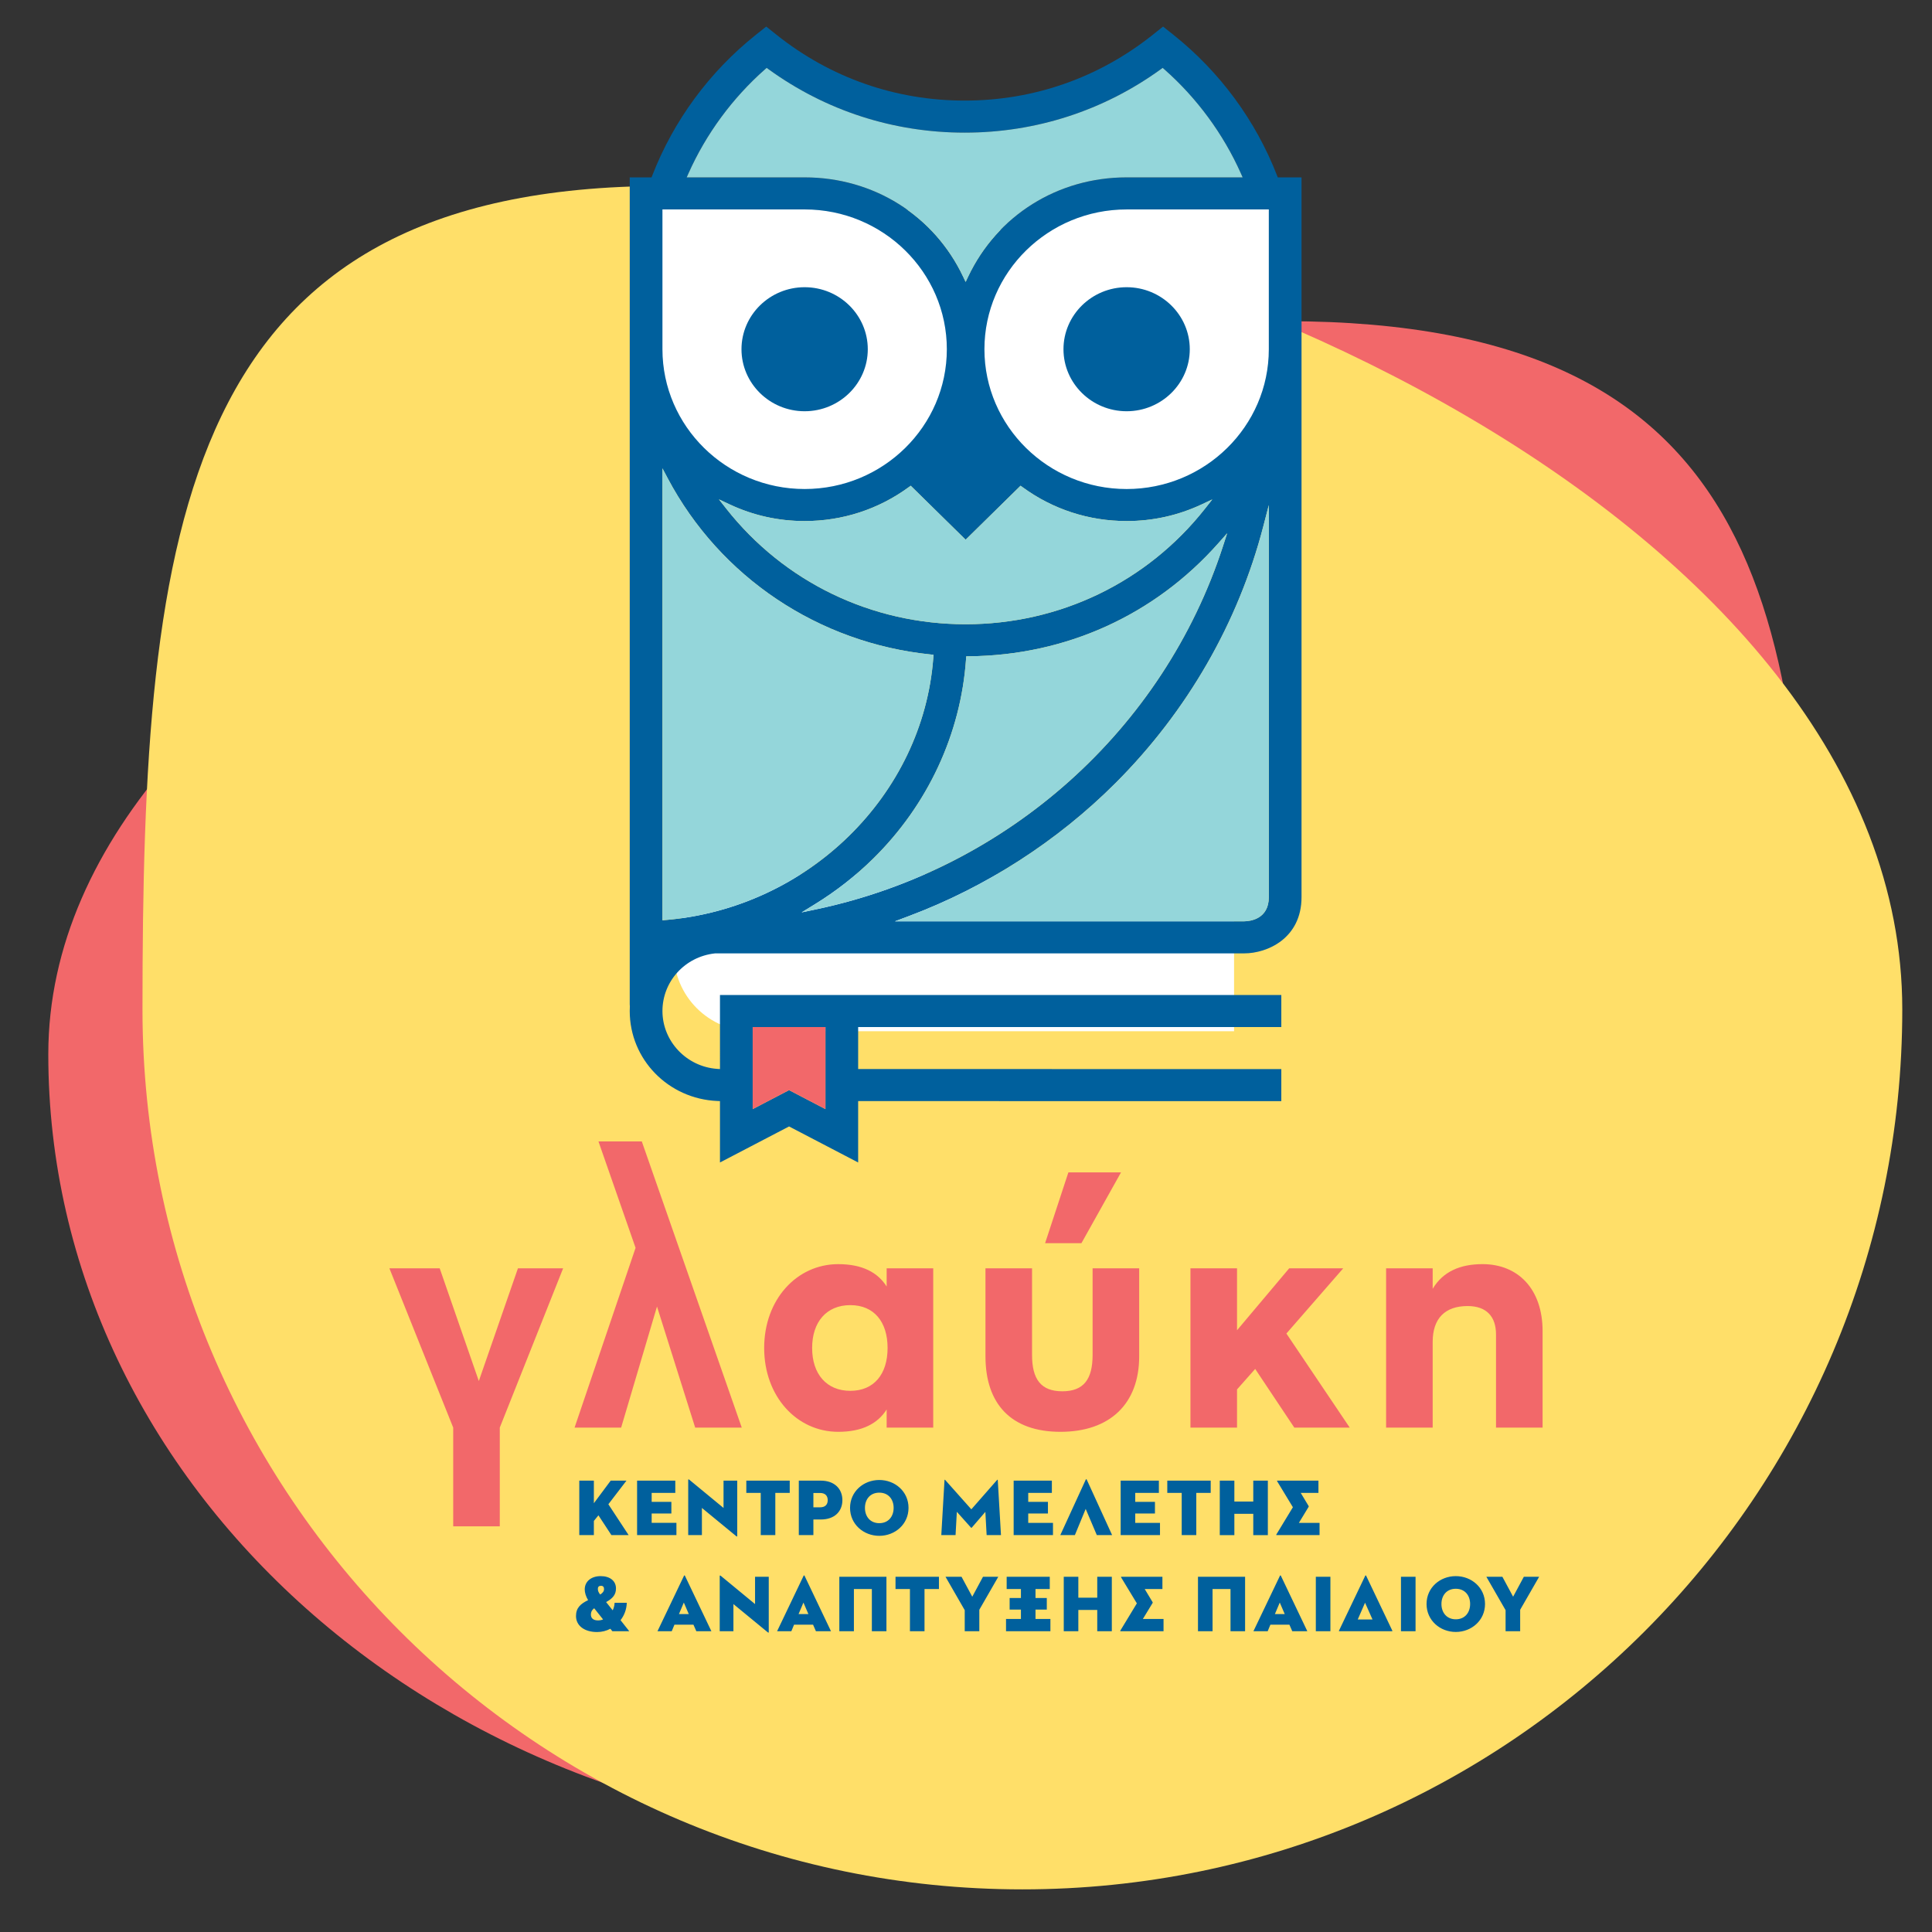
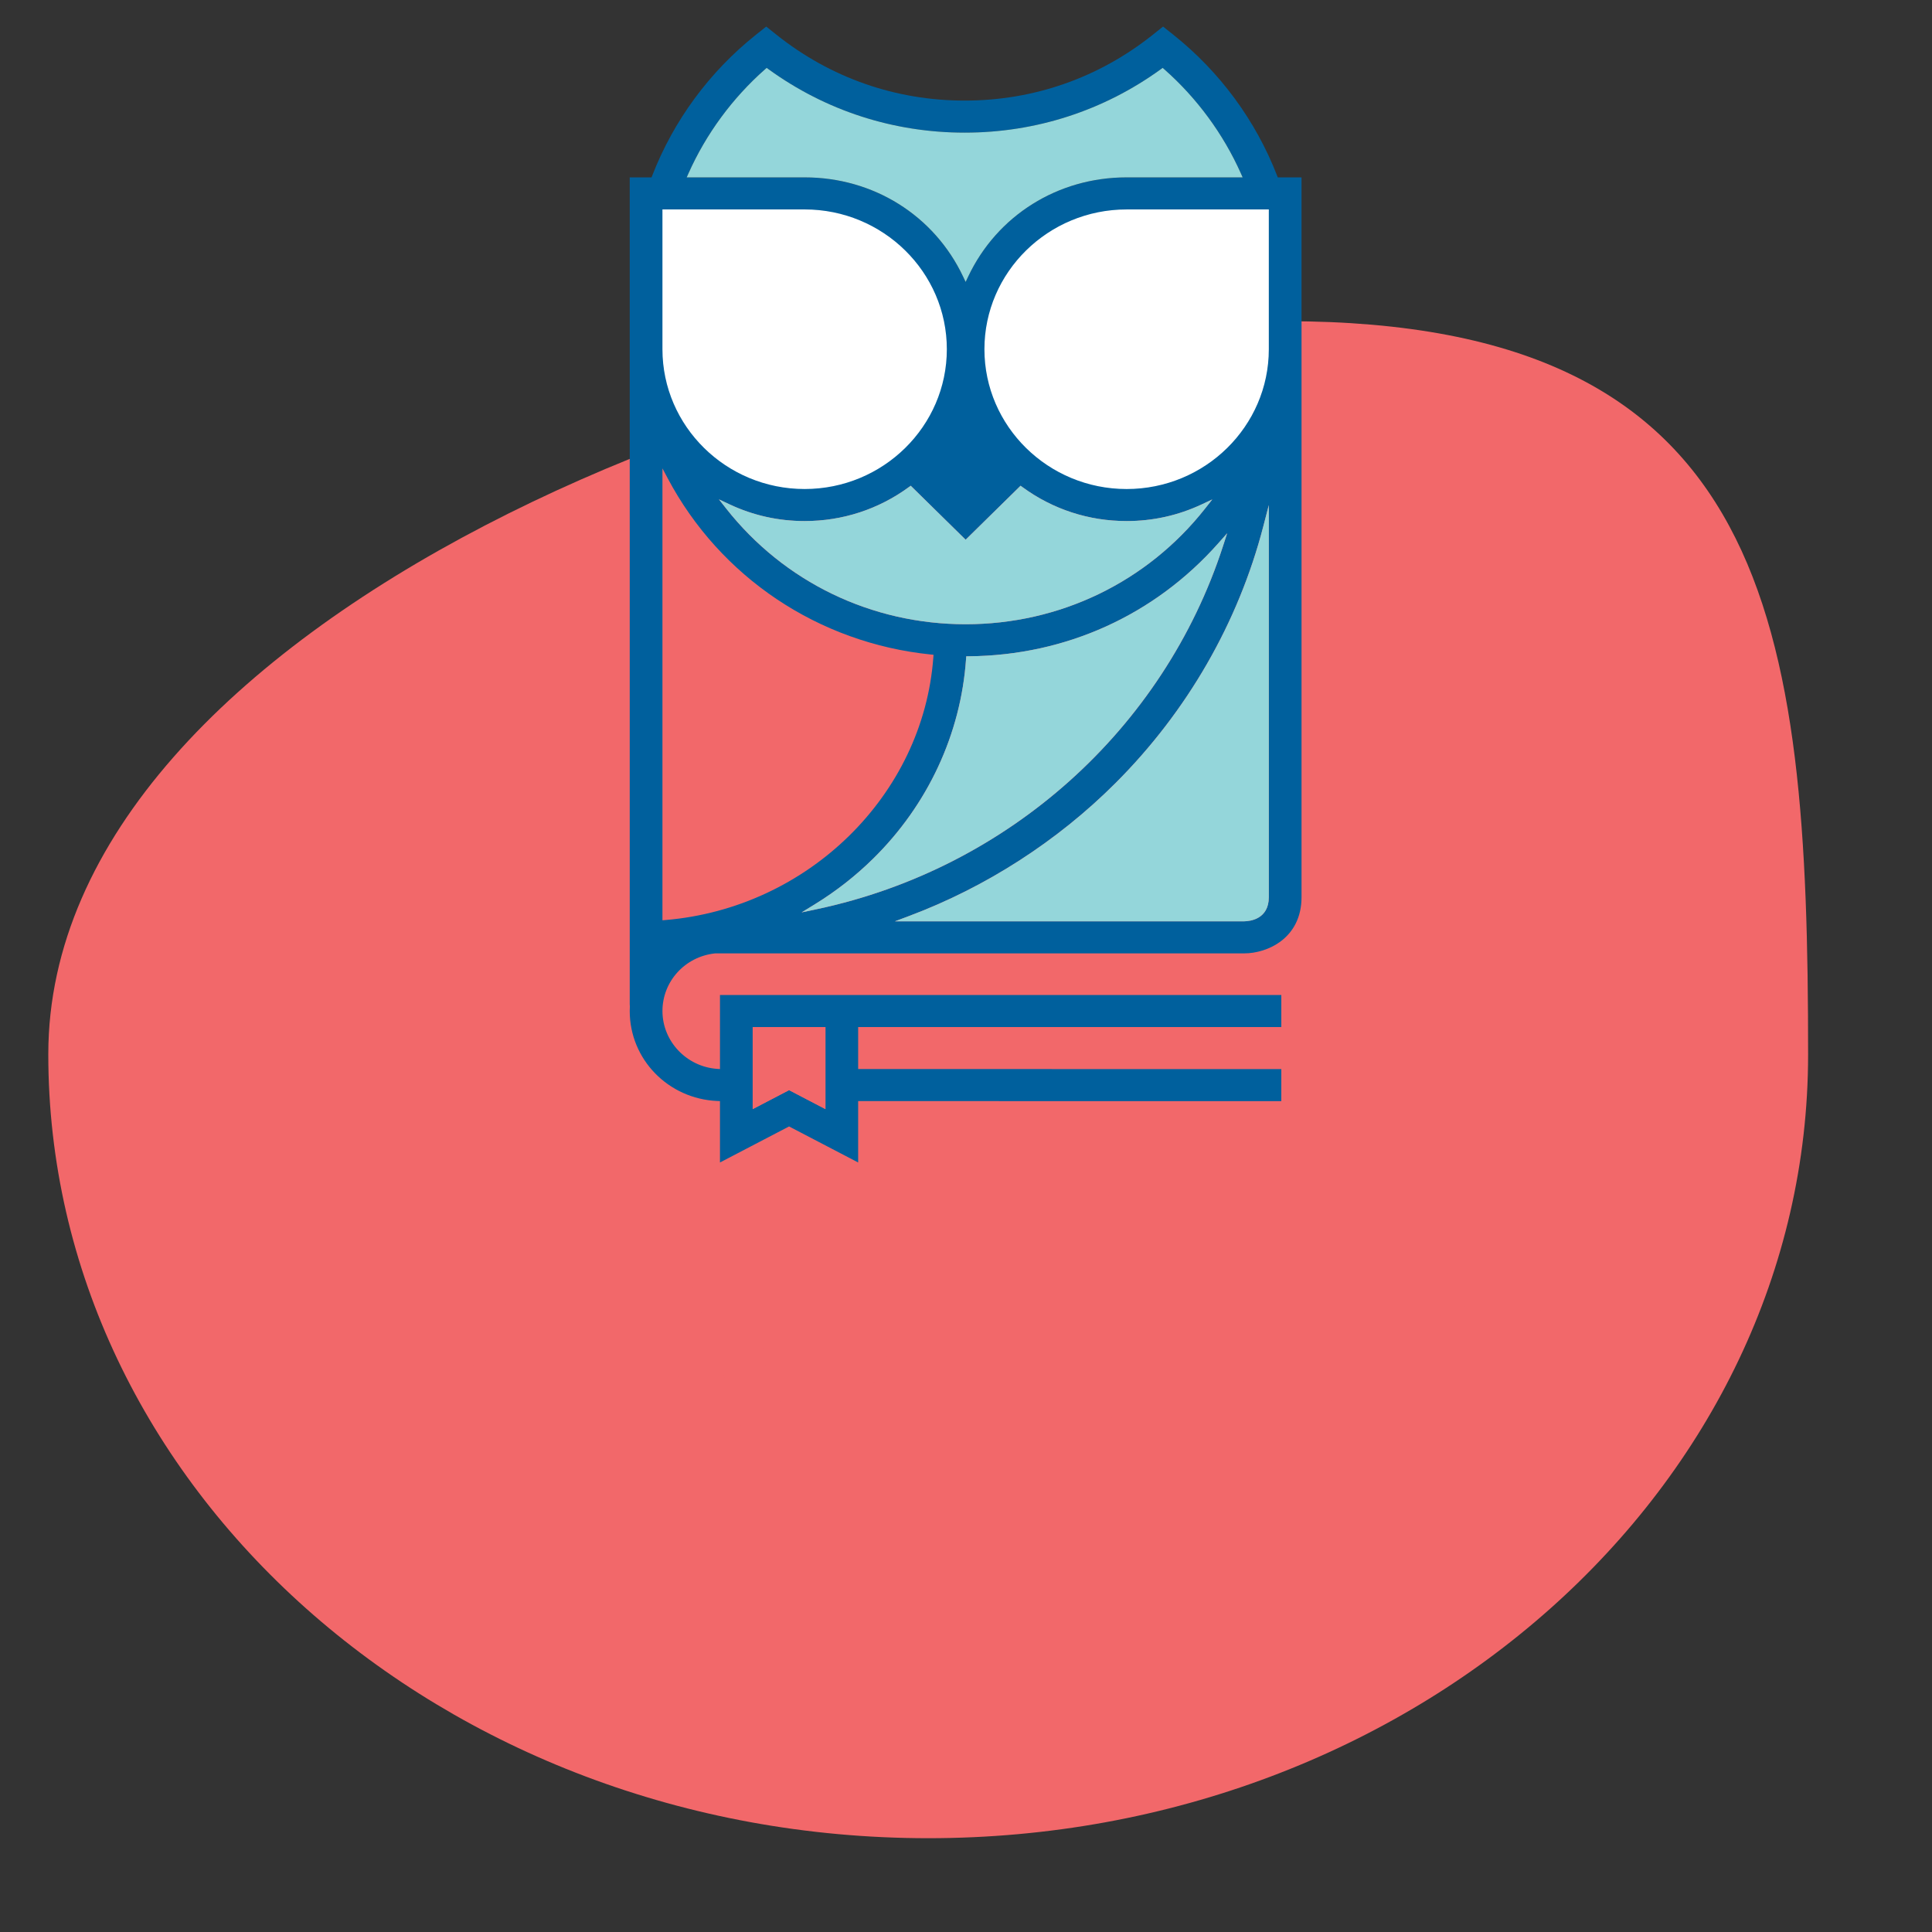
<svg xmlns="http://www.w3.org/2000/svg" width="100%" height="100%" viewBox="0 0 800 800" version="1.1" xml:space="preserve" style="fill-rule:evenodd;clip-rule:evenodd;stroke-linejoin:round;stroke-miterlimit:2;">
  <rect x="0" y="0" width="800" height="800" fill="#333333" stroke="none" />
  <path d="M532.459,133c-201.089,-0.074 -512.393,124.423 -512.459,303.522c-0.066,179.098 163.14,324.563 364.229,324.637c201.089,0.074 364.401,-145.272 364.467,-324.37c0.066,-179.099 -15.148,-303.715 -216.237,-303.789Z" style="fill:#f2686a;" />
-   <path d="M275.348,77c201.089,0 512.348,139.911 512.348,341c-0,201.089 -163.259,364.348 -364.348,364.348c-201.089,-0 -364.348,-163.259 -364.348,-364.348c0,-201.089 15.259,-341 216.348,-341Z" style="fill:#ffdf69;" />
-   <path d="M511,362l-199.5,0c-17.937,0 -32.5,14.563 -32.5,32.5c0,17.937 14.563,32.5 32.5,32.5l199.5,0l-0,-65Z" style="fill:#fff;" />
  <g>
    <path d="M333.79,81.363c34.653,0 62.786,27.485 62.786,61.337c0,33.853 -28.133,61.337 -62.786,61.337c-34.652,0 -62.786,-27.484 -62.786,-61.337l0,-61.337l62.786,0Z" style="fill:#fff;" />
    <path d="M466.509,81.363c-34.653,0 -62.786,27.485 -62.786,61.337c-0,33.853 28.133,61.337 62.786,61.337c34.653,0 62.786,-27.484 62.786,-61.337l0,-61.337l-62.786,0Z" style="fill:#fff;" />
    <g>
      <path d="M263.177,516.707l-25.264,74.442l19.285,-0l14.85,-50.142l15.816,50.142l19.285,-0l-41.398,-118.512l-17.944,0l15.37,44.072l-0,-0.002Zm83.911,76.179c10.029,0 16.393,-3.472 20.056,-9.257l0,7.522l19.285,-0l0,-65.958l-19.285,-0l0,7.52c-3.663,-5.785 -10.027,-9.257 -20.056,-9.257c-17.165,0 -30.664,14.658 -30.664,34.714c-0,20.057 13.499,34.714 30.664,34.714m5.014,-16.971c-9.836,-0 -15.815,-6.942 -15.815,-17.743c0,-10.8 5.979,-17.743 15.815,-17.743c9.836,0 15.428,6.943 15.428,17.743c0,10.801 -5.592,17.743 -15.428,17.743m87.014,16.971c20.444,-0 32.594,-11.572 32.594,-31.242l-0,-36.449l-19.287,-0l-0,35.869c-0,10.03 -3.664,15.044 -12.535,15.044c-8.871,0 -12.537,-5.014 -12.537,-15.044l0,-35.869l-19.285,-0l0,36.449c0,19.67 10.608,31.242 31.05,31.242m-6.363,-78.108l15.042,-0l16.393,-29.315l-21.792,0l-9.643,29.315Zm79.474,60.554l7.52,-8.486l16.2,24.3l22.951,-0l-26.229,-38.958l23.528,-26.998l-22.371,0l-21.599,25.649l0,-25.649l-19.287,0l-0,65.958l19.287,0l0,-15.816Zm61.73,15.814l19.285,-0l0,-35.486c0,-9.835 5.209,-14.85 14.466,-14.85c7.907,0 11.763,4.436 11.763,11.765l0,38.571l19.286,-0l-0,-39.92c-0,-17.551 -10.221,-27.772 -24.878,-27.772c-9.258,-0 -16.393,3.086 -20.637,10.221l0,-8.485l-19.285,0l0,65.958l0,-0.002Zm-375.686,-19.287l-16.2,-46.672l-20.828,-0l26.421,65.958l0,40.886l19.285,0l0,-40.886l26.229,-65.958l-18.707,-0l-16.2,46.672Z" style="fill:#f2686a;fill-rule:nonzero;" />
-       <path d="M250.983,663.384c2.787,-1.525 4.08,-3.119 4.08,-5.64c0,-3.151 -2.521,-5.108 -6.335,-5.108c-3.849,0 -6.602,2.154 -6.602,5.506c0,1.293 0.464,2.919 1.393,4.446c-3.152,1.525 -5.009,3.217 -5.009,6.566c0,4.148 3.683,6.636 8.692,6.636c2.056,0 3.947,-0.499 5.54,-1.362l0.829,1.03l6.999,-0l-3.616,-4.577c1.526,-1.959 2.488,-4.38 2.588,-7.198l-5.043,-0c-0.065,1.161 -0.332,2.189 -0.796,3.116l-2.72,-3.415Zm-2.454,-3.119c-0.698,-0.894 -0.963,-1.492 -0.963,-2.323c-0,-0.995 0.531,-1.293 1.328,-1.293c0.796,-0 1.227,0.465 1.227,1.358c-0,0.931 -0.598,1.627 -1.592,2.258m1.194,10.317c-0.697,0.265 -1.393,0.398 -2.09,0.398c-2.024,-0 -2.952,-0.964 -2.952,-2.424c0,-1.059 0.364,-1.855 1.36,-2.619l3.682,4.645Zm38.613,4.876l6.236,-0l-10.947,-22.956c-0.1,-0.231 -0.298,-0.231 -0.398,0l-10.98,22.956l5.904,-0l1.128,-2.721l7.862,-0l1.195,2.721Zm-5.176,-11.878l2.058,4.779l-4.081,0l2.023,-4.779Zm34.7,12.277c0.364,0.299 0.464,0.199 0.464,-0.067l-0,-22.891l-5.672,0l-0,11.314l-14.165,-11.679c-0.366,-0.299 -0.464,-0.13 -0.464,0.067l0,22.857l5.672,-0l-0,-11.245l14.165,11.644Zm20.002,-0.399l6.238,-0l-10.948,-22.956c-0.099,-0.231 -0.3,-0.231 -0.398,0l-10.98,22.956l5.904,-0l1.128,-2.721l7.863,-0l1.193,2.721Zm-5.174,-11.878l2.057,4.779l-4.081,0l2.024,-4.779Zm14.861,-10.681l-0,22.559l6.036,-0l0,-17.481l7.433,0l-0,17.481l6.037,-0l0,-22.559l-19.506,0Zm29.235,22.559l6.037,-0l-0,-17.481l5.972,0l0,-5.078l-17.98,0l0,5.078l5.971,0l0,17.481Zm22.69,-8.725l0,8.725l6.038,-0l-0,-8.89l7.862,-13.669l-6.336,0l-4.443,8.26l-4.447,-8.26l-6.635,0l7.961,13.834Zm17.1,8.725l18.378,-0l0,-5.076l-6.17,-0l-0,-3.881l4.677,-0l0,-4.811l-4.677,0l-0,-3.713l5.905,0l0,-5.078l-17.848,0l-0,5.078l5.906,0l-0,3.713l-4.678,0l0,4.811l4.678,-0l-0,3.881l-6.171,-0l0,5.076Zm37.771,-13.898l-7.829,0l-0,-8.661l-6.038,0l0,22.559l6.038,-0l-0,-8.823l7.829,-0l0,8.823l6.037,-0l0,-22.559l-6.037,0l0,8.661Zm16.404,2.354l-6.798,11.214c-0.169,0.265 -0.102,0.33 0.096,0.33l17.748,-0l0,-5.076l-8.558,-0l4.013,-6.599c0.1,-0.167 0.1,-0.234 -0,-0.399l-3.251,-5.407l7.333,0l-0,-5.078l-16.952,0c-0.199,0 -0.266,0.067 -0.101,0.334l6.47,10.681Zm25.31,-11.015l-0,22.559l6.037,-0l0,-17.481l7.431,0l-0,17.481l6.038,-0l0,-22.559l-19.506,0Zm39.045,22.559l6.236,-0l-10.947,-22.956c-0.1,-0.231 -0.298,-0.231 -0.398,0l-10.981,22.956l5.906,-0l1.128,-2.721l7.861,-0l1.195,2.721Zm-5.176,-11.878l2.057,4.779l-4.08,0l2.023,-4.779Zm14.927,11.878l6.037,-0l0,-22.559l-6.037,0l0,22.559Zm31.495,-0c0.199,-0 0.268,-0.065 0.134,-0.33l-10.781,-22.626c-0.1,-0.231 -0.299,-0.231 -0.399,0l-10.815,22.626c-0.13,0.265 -0.067,0.33 0.134,0.33l21.727,-0Zm-11.113,-11.811l3.085,6.935l-6.104,0l3.019,-6.935Zm14.875,11.811l6.039,-0l0,-22.559l-6.039,0l0,22.559Zm22.698,0.299c6.5,0 12.107,-4.777 12.107,-11.579c0,-6.798 -5.607,-11.542 -12.107,-11.542c-6.502,0 -12.108,4.744 -12.108,11.542c-0,6.802 5.606,11.579 12.108,11.579m-0,-5.241c-3.783,-0 -5.939,-2.787 -5.939,-6.338c-0,-3.548 2.156,-6.303 5.939,-6.303c3.781,0 5.937,2.755 5.937,6.303c-0,3.551 -2.156,6.338 -5.937,6.338m20.62,-3.783l0,8.725l6.037,-0l0,-8.89l7.862,-13.669l-6.336,0l-4.444,8.26l-4.447,-8.26l-6.635,0l7.963,13.834Zm-377.522,-44.281l-0,-9.355l-6.038,-0l0,22.557l6.038,-0l-0,-5.872l1.89,-2.321l5.375,8.193l7.132,-0l-8.393,-12.774l7.497,-9.783l-6.534,-0l-6.967,9.355Zm17.897,13.202l16.288,-0l-0,-5.075l-10.251,0l0,-3.881l8.16,0l-0,-4.81l-8.16,-0l0,-3.719l9.785,0l0,-5.072l-15.822,-0l-0,22.557Zm41.004,0.397c0.365,0.298 0.464,0.2 0.464,-0.067l-0,-22.887l-5.672,-0l0,11.31l-14.165,-11.676c-0.366,-0.298 -0.464,-0.131 -0.464,0.067l0,22.856l5.672,-0l0,-11.247l14.165,11.644Zm10.195,-0.397l6.037,-0l-0,-17.485l5.97,0l0,-5.072l-17.98,-0l0,5.072l5.973,0l-0,17.485Zm21.804,-6.468l3.084,0c5.74,0 8.924,-3.386 8.924,-7.996c-0,-4.612 -3.184,-8.093 -8.924,-8.093l-9.123,-0l0,22.557l6.039,-0l0,-6.468Zm0,-5.043l0,-5.938l2.785,-0c2.058,-0 3.152,1.128 3.152,2.985c0,1.859 -1.094,2.953 -3.152,2.953l-2.785,0Zm27.287,11.809c6.503,0 12.108,-4.777 12.108,-11.576c-0,-6.8 -5.605,-11.546 -12.108,-11.546c-6.501,-0 -12.107,4.746 -12.107,11.546c-0,6.799 5.606,11.576 12.107,11.576m0,-5.243c-3.781,0 -5.937,-2.786 -5.937,-6.333c0,-3.552 2.156,-6.303 5.937,-6.303c3.781,-0 5.939,2.751 5.939,6.303c0,3.547 -2.158,6.333 -5.939,6.333m25.676,4.945l5.905,-0l0.531,-9.654l5.87,6.568c0.1,0.099 0.202,0.099 0.299,0l5.64,-6.536l0.53,9.622l5.939,-0l-1.328,-22.789c-0.033,-0.234 -0.165,-0.201 -0.299,-0.035l-10.647,12.143l-10.815,-12.143c-0.132,-0.166 -0.266,-0.199 -0.299,0.035l-1.326,22.789Zm29.961,-0l16.288,-0l-0,-5.075l-10.251,0l0,-3.881l8.161,0l0,-4.81l-8.161,-0l0,-3.719l9.787,0l-0,-5.072l-15.824,-0l-0,22.557Zm19.313,-0l6.038,-0l4.478,-10.848l4.61,10.848l6.336,-0l-10.514,-22.99c-0.1,-0.2 -0.298,-0.2 -0.398,0l-10.55,22.99Zm24.996,-0l16.288,-0l-0,-5.075l-10.251,0l0,-3.881l8.162,0l-0,-4.81l-8.162,-0l0,-3.719l9.787,0l-0,-5.072l-15.824,-0l-0,22.557Zm25.278,-0l6.037,-0l0,-17.485l5.971,0l-0,-5.072l-17.98,-0l0,5.072l5.972,0l0,17.485Zm29.633,-13.899l-7.829,0l-0,-8.658l-6.038,-0l0,22.557l6.038,-0l-0,-8.826l7.829,0l-0,8.826l6.037,-0l-0,-22.557l-6.037,-0l-0,8.658Zm16.404,2.354l-6.802,11.211c-0.165,0.267 -0.098,0.334 0.1,0.334l17.748,-0l0,-5.075l-8.558,0l4.012,-6.604c0.101,-0.166 0.101,-0.232 0,-0.396l-3.25,-5.41l7.332,0l0,-5.072l-16.952,-0c-0.196,-0 -0.265,0.067 -0.1,0.33l6.47,10.682Zm-202.174,-505.184c-14.419,0 -26.147,11.519 -26.147,25.681c-0,14.158 11.728,25.677 26.147,25.677c14.418,-0 26.15,-11.519 26.15,-25.677c-0,-14.162 -11.732,-25.681 -26.15,-25.681m133.331,0c-14.418,0 -26.149,11.519 -26.149,25.681c-0,14.158 11.731,25.677 26.149,25.677c14.419,-0 26.149,-11.519 26.149,-25.677c-0,-14.162 -11.73,-25.681 -26.149,-25.681" style="fill:#00609d;fill-rule:nonzero;" />
      <path d="M538.934,73.448l-9.843,0l-0.284,-0.734c-8.848,-22.817 -23.691,-42.979 -42.927,-58.306l-4.275,-3.408l-4.274,3.409c-22.364,17.823 -49.298,27.244 -77.889,27.244c-28.595,0 -55.528,-9.421 -77.895,-27.245l-4.273,-3.408l-4.276,3.409c-19.229,15.326 -34.071,35.488 -42.92,58.306l-0.285,0.734l-9.036,-0l-0,342.423l0.053,0.819c-0.033,0.652 -0.05,1.305 -0.053,1.959c-0,20.003 15.93,36.367 36.265,37.247l1.101,0.047l-0,25.414l28.609,-14.919l28.61,14.919l-0,-25.417l175.22,0.02l0.004,-13.273l-175.221,-0.019l0,-17.385l175.221,0l-0,-13.272l-232.441,-0l0.002,30.672l-1.233,-0.089c-12.667,-0.93 -22.589,-11.446 -22.589,-23.945c-0,-12.294 9.363,-22.557 21.78,-23.871l219.121,-0.008c9.538,0 23.727,-6.204 23.727,-23.296l0,-298.022l0.001,-0.005Zm-227.263,351.836l30.129,-0l-0,33.977l-15.064,-7.862l-15.065,7.862l0,-33.977Zm-26.605,-353.449c7.274,-16.339 18.233,-31.248 31.694,-43.113l0.692,-0.61l0.745,0.542c23.709,17.189 51.805,26.276 81.245,26.276c29.441,-0 57.536,-9.087 81.246,-26.276l0.745,-0.542l0.69,0.61c13.466,11.864 24.426,26.772 31.702,43.113l0.721,1.618l-48.036,-0c-28.471,-0 -53.618,15.75 -65.626,41.102l-1.039,2.196l-1.04,-2.196c-12.007,-25.352 -37.154,-41.102 -65.626,-41.102l-48.835,-0l0.72,-1.618l0.002,-0Zm137.527,129.295l0.789,0.577c12.554,9.192 27.47,14.053 43.132,14.053c10.856,-0 21.311,-2.32 31.073,-6.899l4.403,-2.062l-3.011,3.818c-24.001,30.423 -60.133,47.87 -99.131,47.87c-39.006,0 -75.145,-17.454 -99.142,-47.888l-3.013,-3.821l4.405,2.066c9.778,4.59 20.234,6.916 31.084,6.916c15.665,-0 30.579,-4.861 43.135,-14.053l0.789,-0.577l22.743,22.352l22.743,-22.352l0.001,0Zm-148.289,-114.407l58.88,0c32.466,0 58.879,25.967 58.879,57.884c-0,31.917 -26.414,57.884 -58.879,57.884c-32.465,-0 -58.88,-25.965 -58.88,-57.884l0,-57.884Zm1.248,294.244l-1.248,0.106l0,-187.135l2.167,4.09c21.708,40.966 62.444,68.247 108.97,72.986l1.112,0.113l-0.082,1.115c-4.203,57.024 -51.887,103.77 -110.921,108.729m56.377,-3.156l5.672,-3.491c8.655,-5.334 16.683,-11.623 23.933,-18.75c22.664,-22.277 36.331,-51.66 38.493,-82.741l0.072,-1.063l1.065,-0.008c40.196,-0.362 76.893,-16.993 103.33,-46.826l3.653,-4.123l-1.699,5.241c-24.605,75.932 -88.982,133.552 -168.007,150.374l-6.513,1.387l0.001,0Zm193.46,-6.334c-0,9.137 -7.779,9.982 -10.161,10.024l-144.657,-0l5.928,-2.226c31.843,-11.964 61.381,-30.992 85.423,-55.03c29.694,-29.682 50.856,-66.464 61.202,-106.367l2.264,-8.735l0,162.334l0.001,0Zm-0,-226.869c-0,31.917 -26.412,57.884 -58.879,57.884c-32.465,0 -58.879,-25.965 -58.879,-57.884c-0,-31.918 26.413,-57.884 58.879,-57.884l58.879,0l-0,57.884Z" style="fill:#00609d;fill-rule:nonzero;" />
-       <path d="M274.304,193.933l-0,187.135l1.247,-0.106c59.031,-4.956 106.716,-51.699 110.921,-108.728l0.083,-1.116l-1.112,-0.112c-46.527,-4.735 -87.262,-32.019 -108.971,-72.986l-2.166,-4.09l-0.002,0.003Z" style="fill:#94d6da;fill-rule:nonzero;" />
      <path d="M399.849,258.486c38.996,-0 75.129,-17.448 99.131,-47.871l3.012,-3.818l-4.403,2.063c-9.762,4.579 -20.217,6.898 -31.073,6.898c-15.663,-0 -30.578,-4.86 -43.131,-14.053l-0.79,-0.576l-22.743,22.351l-22.744,-22.351l-0.788,0.576c-12.556,9.193 -27.47,14.053 -43.136,14.053c-10.85,-0 -21.306,-2.326 -31.083,-6.916l-4.406,-2.066l3.014,3.822c23.999,30.433 60.139,47.888 99.142,47.888m115.38,123.009c2.382,-0.042 10.16,-0.887 10.16,-10.024l0,-162.334l-2.264,8.734c-10.346,39.903 -31.507,76.686 -61.202,106.367c-24.041,24.038 -53.581,43.067 -85.423,55.031l-5.928,2.226l144.657,0Z" style="fill:#94d6da;fill-rule:nonzero;" />
      <path d="M506.447,226.044l1.698,-5.242l-3.65,4.124c-26.44,29.833 -63.136,46.463 -103.331,46.825l-1.063,0.009l-0.072,1.063c-2.163,31.082 -15.831,60.465 -38.495,82.741c-7.25,7.127 -15.278,13.416 -23.933,18.75l-5.671,3.491l6.513,-1.386c79.025,-16.824 143.397,-74.442 168.007,-150.375m-24.323,-197.328l-0.69,-0.61l-0.745,0.541c-23.712,17.19 -51.805,26.277 -81.246,26.277c-29.443,-0 -57.541,-9.087 -81.245,-26.277l-0.745,-0.541l-0.692,0.61c-13.461,11.865 -24.42,26.773 -31.694,43.112l-0.72,1.619l48.835,-0c28.473,-0 53.619,15.749 65.626,41.102l1.04,2.196l1.038,-2.196c12.008,-25.353 37.155,-41.102 65.627,-41.102l48.035,-0l-0.72,-1.619c-7.276,-16.34 -18.236,-31.248 -31.702,-43.112" style="fill:#94d6da;fill-rule:nonzero;" />
      <path d="M311.671,459.261l15.065,-7.863l15.063,7.863l-0,-33.978l-30.128,-0l0,33.978Z" style="fill:#f2686a;fill-rule:nonzero;" />
    </g>
  </g>
</svg>